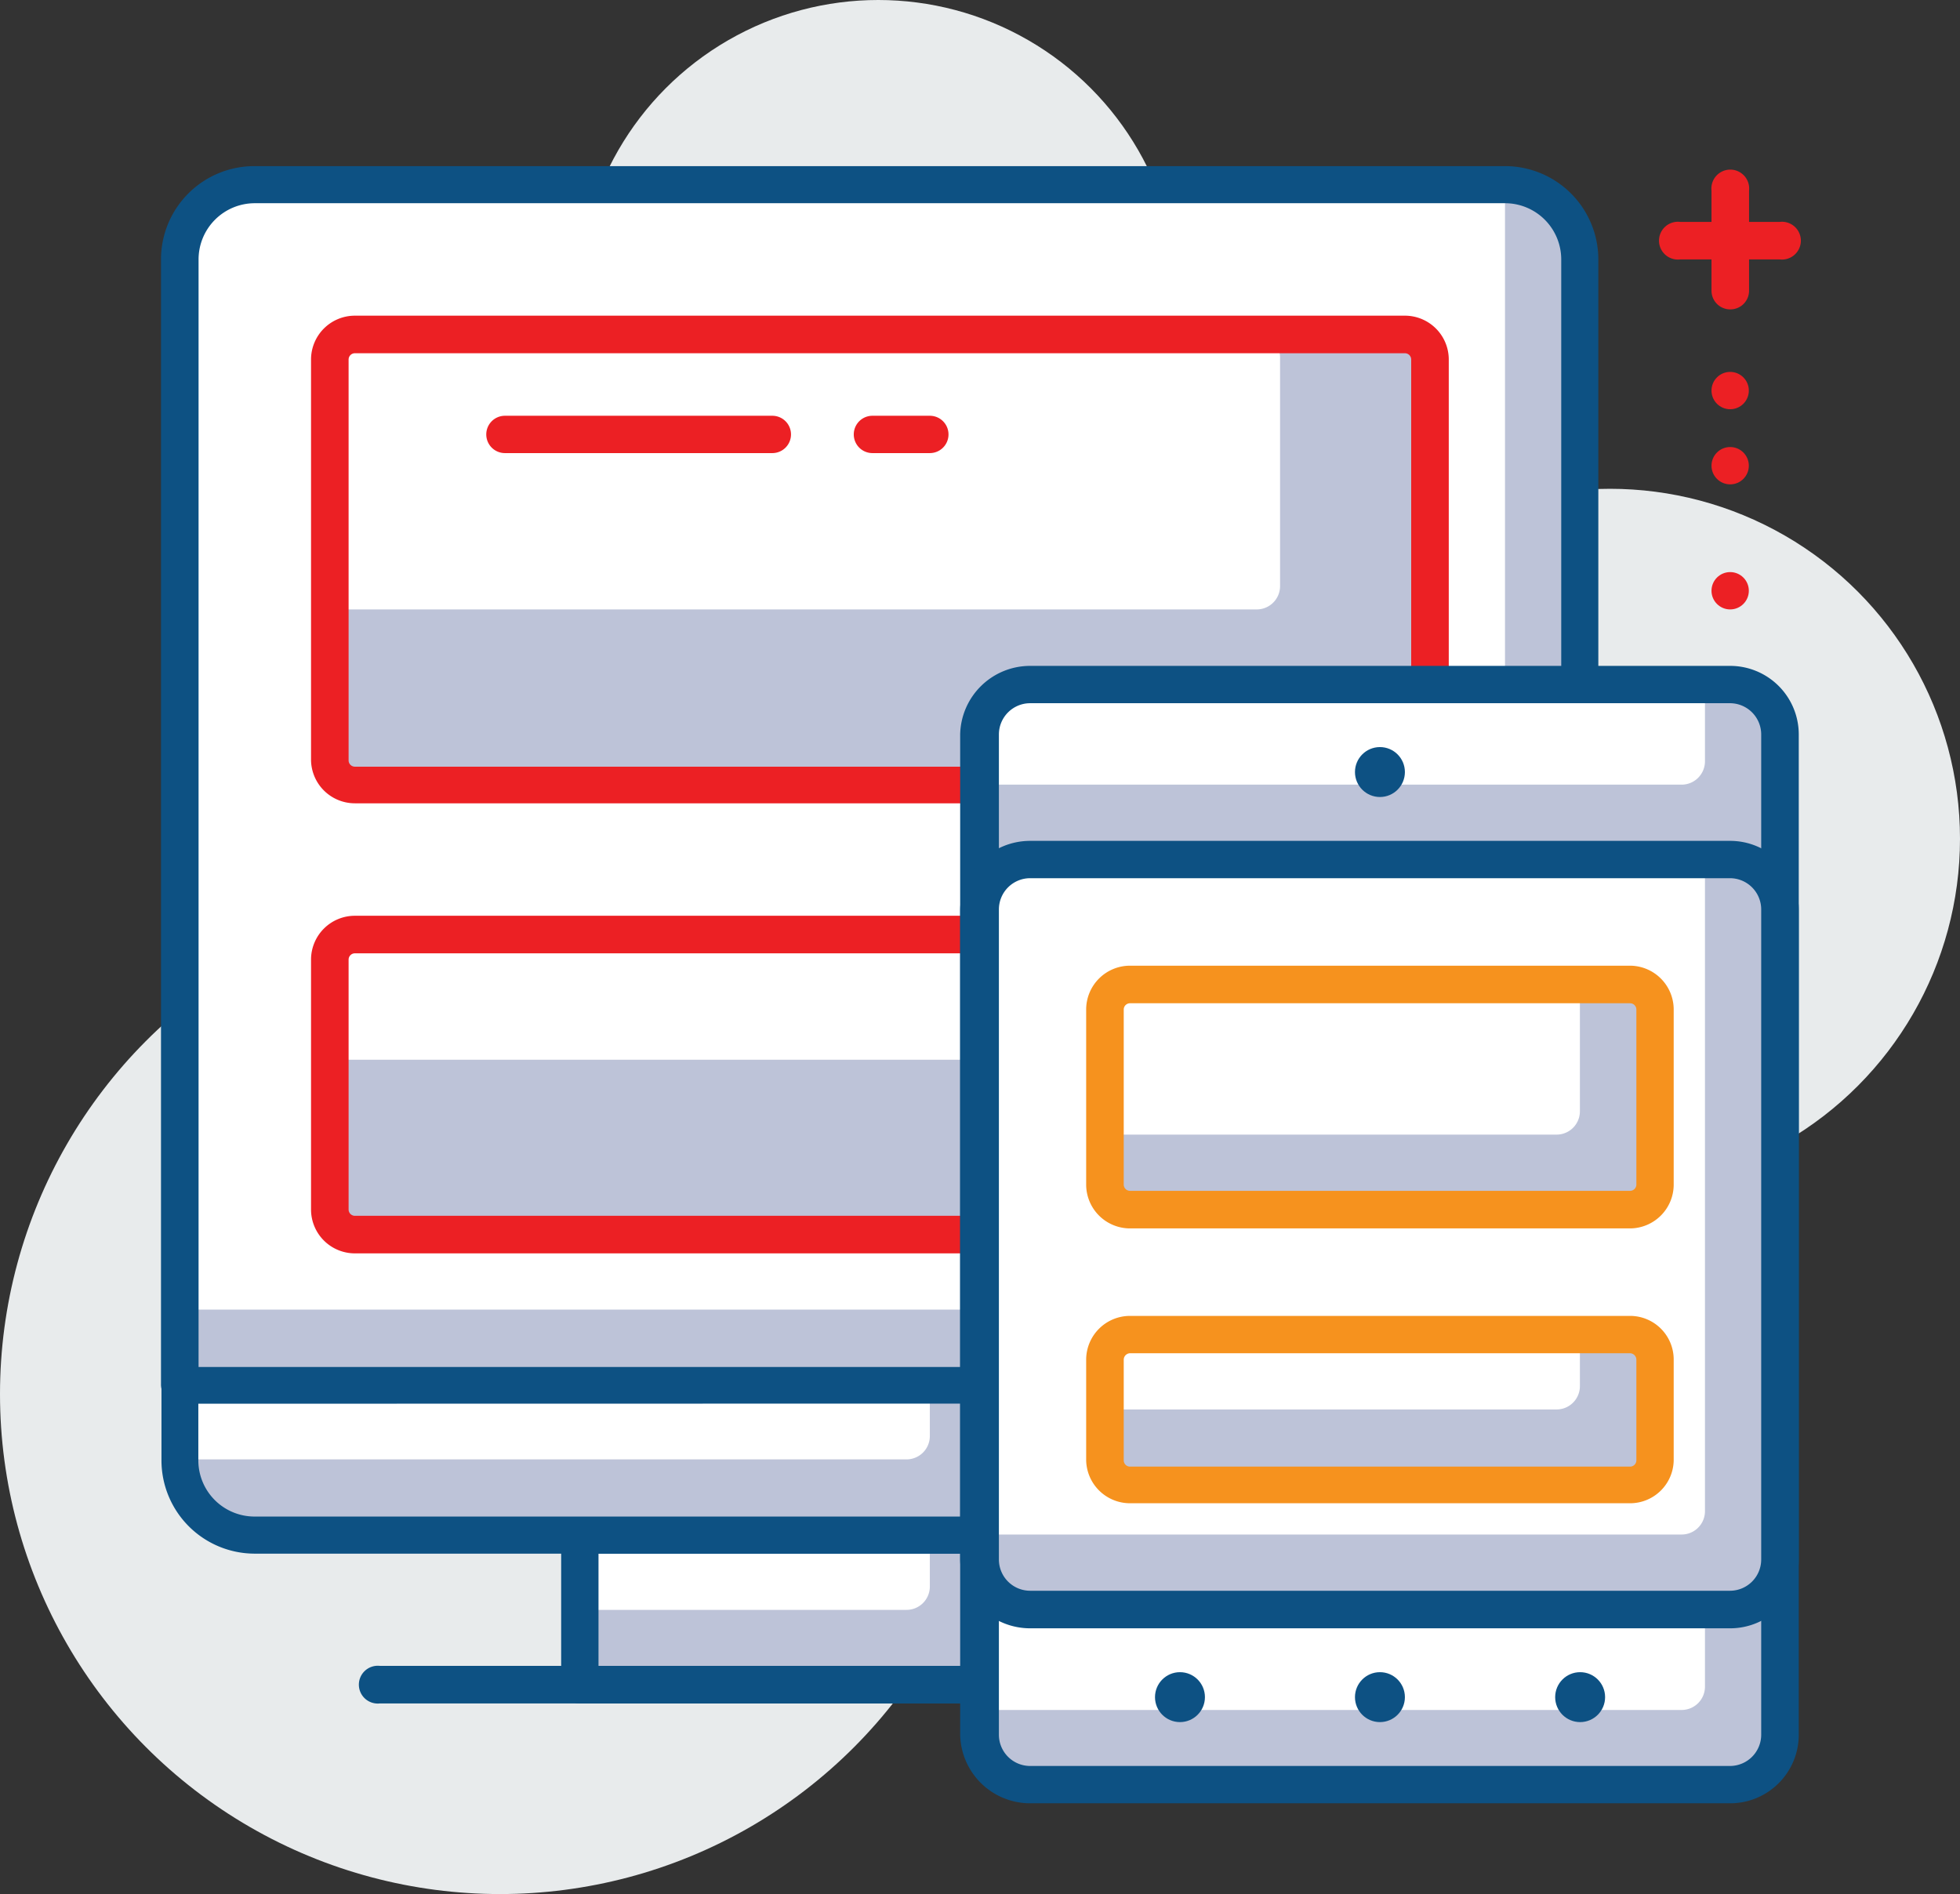
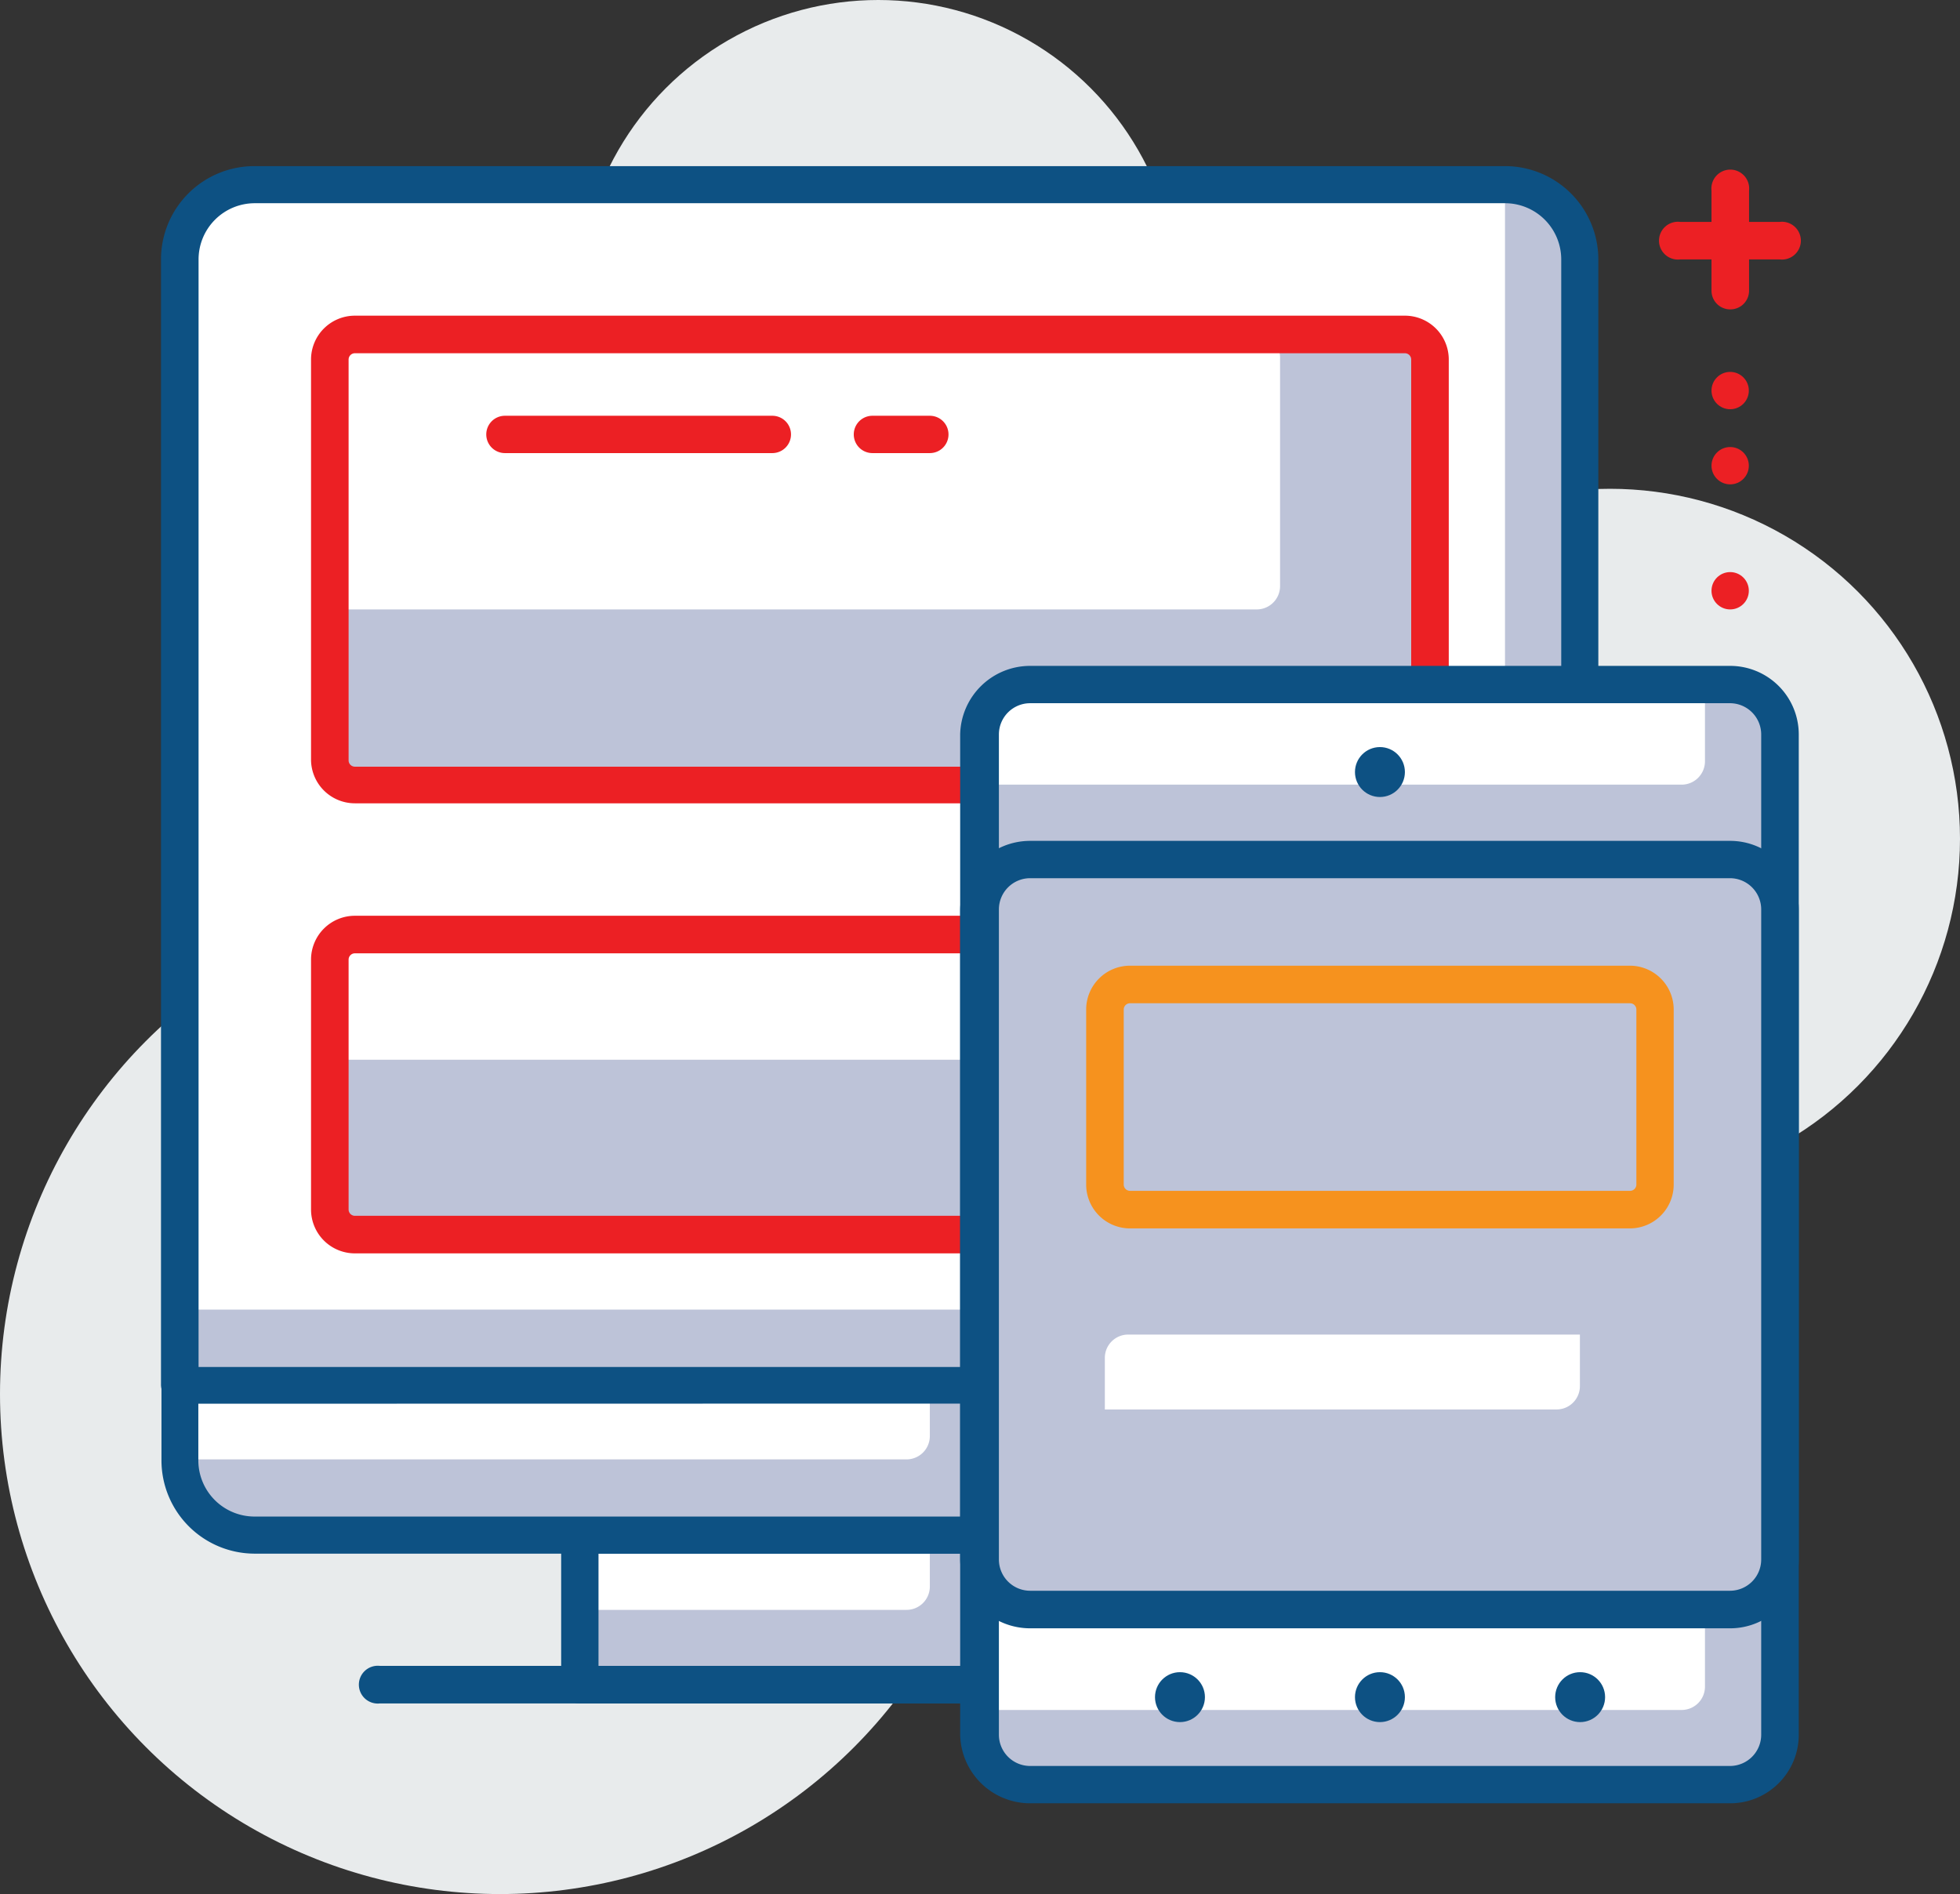
<svg xmlns="http://www.w3.org/2000/svg" id="layer_1" data-name="layer 1" viewBox="0 0 84 81.18">
  <rect x="0" y="0" width="84" height="81.18" fill="#333333" stroke="none" />
  <defs>
    <style>.cls-1{fill:#e8ebec;}.cls-2{fill:#bdc3d8;}.cls-3{fill:#fff;}.cls-4{fill:#0d5183;}.cls-5{fill:#ec2024;}.cls-6{fill:#f6921e;}</style>
  </defs>
  <circle class="cls-1" cx="69" cy="35.95" r="15" />
  <circle class="cls-1" cx="37.64" cy="12.86" r="12.86" />
  <circle class="cls-1" cx="21.43" cy="59.75" r="21.43" />
  <rect class="cls-2" x="24.85" y="65.77" width="25.72" height="6.43" />
  <path class="cls-3" d="M24.85,65.77h15a0,0,0,0,1,0,0V68a1,1,0,0,1-1,1h-14a0,0,0,0,1,0,0V65.77A0,0,0,0,1,24.85,65.77Z" />
  <path class="cls-4" d="M50.57,74.42H24.85a.8.8,0,0,1-.8-.81V67.18a.8.8,0,0,1,.8-.8H50.57a.8.8,0,0,1,.8.8v6.43A.8.8,0,0,1,50.57,74.42ZM25.65,72.81H49.77V68H25.65Z" transform="translate(0 -1.41)" />
  <path class="cls-2" d="M7.71,59.34h60a0,0,0,0,1,0,0v3.43a3,3,0,0,1-3,3h-54a3,3,0,0,1-3-3V59.34a0,0,0,0,1,0,0Z" />
  <path class="cls-3" d="M7.71,59.34H39.85a0,0,0,0,1,0,0v2.21a1,1,0,0,1-1,1H7.71a0,0,0,0,1,0,0V59.34A0,0,0,0,1,7.71,59.34Z" />
  <path class="cls-4" d="M64.5,68H10.92a4,4,0,0,1-4-4V60.75a.8.8,0,0,1,.81-.8h60a.8.8,0,0,1,.81.8V64A4,4,0,0,1,64.5,68Zm-56-6.43V64a2.41,2.41,0,0,0,2.41,2.41H64.5A2.41,2.41,0,0,0,66.91,64V61.56Z" transform="translate(0 -1.41)" />
  <path class="cls-4" d="M59.14,74.42H16.28a.81.81,0,1,1,0-1.61H59.14a.81.81,0,1,1,0,1.61Z" transform="translate(0 -1.41)" />
  <path class="cls-2" d="M10.71,7.91h54a3,3,0,0,1,3,3V59.34a0,0,0,0,1,0,0h-60a0,0,0,0,1,0,0V10.91A3,3,0,0,1,10.71,7.91Z" />
  <path class="cls-3" d="M10.71,7.91H64.5a0,0,0,0,1,0,0V54.13a2,2,0,0,1-2,2H7.71a0,0,0,0,1,0,0V10.91A3,3,0,0,1,10.71,7.91Z" />
  <path class="cls-4" d="M67.71,61.56h-60a.81.81,0,0,1-.81-.81V12.53a4,4,0,0,1,4-4H64.5a4,4,0,0,1,4,4V60.75A.81.81,0,0,1,67.71,61.56ZM8.51,60h58.4V12.53a2.41,2.41,0,0,0-2.41-2.41H10.92a2.41,2.41,0,0,0-2.41,2.41Z" transform="translate(0 -1.41)" />
  <rect class="cls-2" x="14.13" y="14.33" width="47.15" height="19.29" rx="1" />
  <path class="cls-3" d="M15.13,14.33H53.86a1,1,0,0,1,1,1v9.79a1,1,0,0,1-1,1H14.13a0,0,0,0,1,0,0V15.33A1,1,0,0,1,15.13,14.33Z" />
  <path class="cls-5" d="M60.21,35.84h-45A1.88,1.88,0,0,1,13.33,34V16.82a1.88,1.88,0,0,1,1.88-1.88h45a1.88,1.88,0,0,1,1.88,1.88V34A1.88,1.88,0,0,1,60.21,35.84Zm-45-19.29a.27.27,0,0,0-.27.27V34a.27.27,0,0,0,.27.27h45a.27.27,0,0,0,.27-.27V16.82a.27.27,0,0,0-.27-.27Z" transform="translate(0 -1.41)" />
  <rect class="cls-2" x="14.13" y="40.06" width="47.15" height="12.86" rx="1" />
  <path class="cls-3" d="M15.13,40.06H53.86a1,1,0,0,1,1,1v3.36a1,1,0,0,1-1,1H14.13a0,0,0,0,1,0,0V41.06A1,1,0,0,1,15.13,40.06Z" />
  <path class="cls-5" d="M60.21,55.13h-45a1.88,1.88,0,0,1-1.88-1.88V42.54a1.88,1.88,0,0,1,1.88-1.88h45a1.88,1.88,0,0,1,1.88,1.88V53.25A1.88,1.88,0,0,1,60.21,55.13Zm-45-12.86a.27.27,0,0,0-.27.27V53.25a.27.27,0,0,0,.27.27h45a.27.27,0,0,0,.27-.27V42.54a.27.27,0,0,0-.27-.27Z" transform="translate(0 -1.41)" />
  <rect class="cls-2" x="42" y="29.34" width="34.29" height="47.15" rx="2" />
  <path class="cls-3" d="M42,69H73.07a0,0,0,0,1,0,0v3.29a1,1,0,0,1-1,1H42a0,0,0,0,1,0,0V69A0,0,0,0,1,42,69Z" />
  <path class="cls-3" d="M44,29.34H73.07a0,0,0,0,1,0,0v3.29a1,1,0,0,1-1,1H42a0,0,0,0,1,0,0V31.34A2,2,0,0,1,44,29.34Z" />
  <path class="cls-4" d="M74.15,78.7h-30a3,3,0,0,1-3-2.94V32.89a3,3,0,0,1,3-2.94h30a2.94,2.94,0,0,1,2.94,2.94V75.76A2.94,2.94,0,0,1,74.15,78.7Zm-30-47.15a1.34,1.34,0,0,0-1.34,1.34V75.76a1.34,1.34,0,0,0,1.34,1.34h30a1.34,1.34,0,0,0,1.33-1.34V32.89a1.34,1.34,0,0,0-1.33-1.34Z" transform="translate(0 -1.41)" />
  <rect class="cls-2" x="42" y="36.84" width="34.29" height="32.15" rx="2" />
-   <path class="cls-3" d="M44,36.84H73.07a0,0,0,0,1,0,0V64.77a1,1,0,0,1-1,1H42a0,0,0,0,1,0,0V38.84A2,2,0,0,1,44,36.84Z" />
  <path class="cls-4" d="M74.15,71.2h-30a3,3,0,0,1-3-2.94V40.39a3,3,0,0,1,3-2.94h30a2.94,2.94,0,0,1,2.94,2.94V68.26A2.94,2.94,0,0,1,74.15,71.2Zm-30-32.15a1.34,1.34,0,0,0-1.34,1.34V68.26a1.34,1.34,0,0,0,1.34,1.33h30a1.34,1.34,0,0,0,1.33-1.33V40.39a1.34,1.34,0,0,0-1.33-1.34Z" transform="translate(0 -1.41)" />
  <circle class="cls-4" cx="59.14" cy="33.09" r="1.07" />
  <circle class="cls-4" cx="59.14" cy="72.74" r="1.07" />
  <circle class="cls-4" cx="50.57" cy="72.74" r="1.07" />
  <circle class="cls-4" cx="67.72" cy="72.74" r="1.07" />
  <rect class="cls-2" x="47.35" y="42.2" width="23.58" height="9.64" rx="1" />
-   <path class="cls-3" d="M48.35,42.2H67.71a0,0,0,0,1,0,0v5.43a1,1,0,0,1-1,1H47.35a0,0,0,0,1,0,0V43.2A1,1,0,0,1,48.35,42.2Z" />
  <path class="cls-6" d="M69.86,54.06H48.43a1.88,1.88,0,0,1-1.88-1.88v-7.5a1.88,1.88,0,0,1,1.88-1.88H69.86a1.88,1.88,0,0,1,1.87,1.88v7.5A1.88,1.88,0,0,1,69.86,54.06ZM48.43,44.41a.27.27,0,0,0-.27.27v7.5a.27.27,0,0,0,.27.27H69.86a.27.27,0,0,0,.27-.27v-7.5a.27.27,0,0,0-.27-.27Z" transform="translate(0 -1.41)" />
-   <rect class="cls-2" x="47.35" y="57.2" width="23.58" height="6.43" rx="1" />
  <path class="cls-3" d="M48.35,57.2H67.71a0,0,0,0,1,0,0v2.21a1,1,0,0,1-1,1H47.35a0,0,0,0,1,0,0V58.2A1,1,0,0,1,48.35,57.2Z" />
-   <path class="cls-6" d="M69.86,65.84H48.43A1.88,1.88,0,0,1,46.55,64V59.68a1.88,1.88,0,0,1,1.88-1.87H69.86a1.87,1.87,0,0,1,1.87,1.87V64A1.87,1.87,0,0,1,69.86,65.84ZM48.43,59.41a.28.28,0,0,0-.27.27V64a.27.27,0,0,0,.27.27H69.86a.27.27,0,0,0,.27-.27V59.68a.28.28,0,0,0-.27-.27Z" transform="translate(0 -1.41)" />
  <path class="cls-5" d="M76.29,12.53H72a.81.81,0,1,1,0-1.61h4.28a.81.81,0,1,1,0,1.61Z" transform="translate(0 -1.41)" />
  <path class="cls-5" d="M74.15,14.67a.8.8,0,0,1-.8-.8V9.58a.81.81,0,1,1,1.61,0v4.29A.8.8,0,0,1,74.15,14.67Z" transform="translate(0 -1.41)" />
  <circle class="cls-5" cx="74.15" cy="16.74" r="0.8" />
  <circle class="cls-5" cx="74.15" cy="19.96" r="0.8" />
  <circle class="cls-5" cx="74.15" cy="25.32" r="0.8" />
  <path class="cls-5" d="M33.1,20.83H21.64a.8.8,0,1,1,0-1.6H33.1a.8.8,0,1,1,0,1.6Z" transform="translate(0 -1.41)" />
  <path class="cls-5" d="M39.85,20.83H37.39a.8.8,0,1,1,0-1.6h2.46a.8.8,0,1,1,0,1.6Z" transform="translate(0 -1.41)" />
</svg>